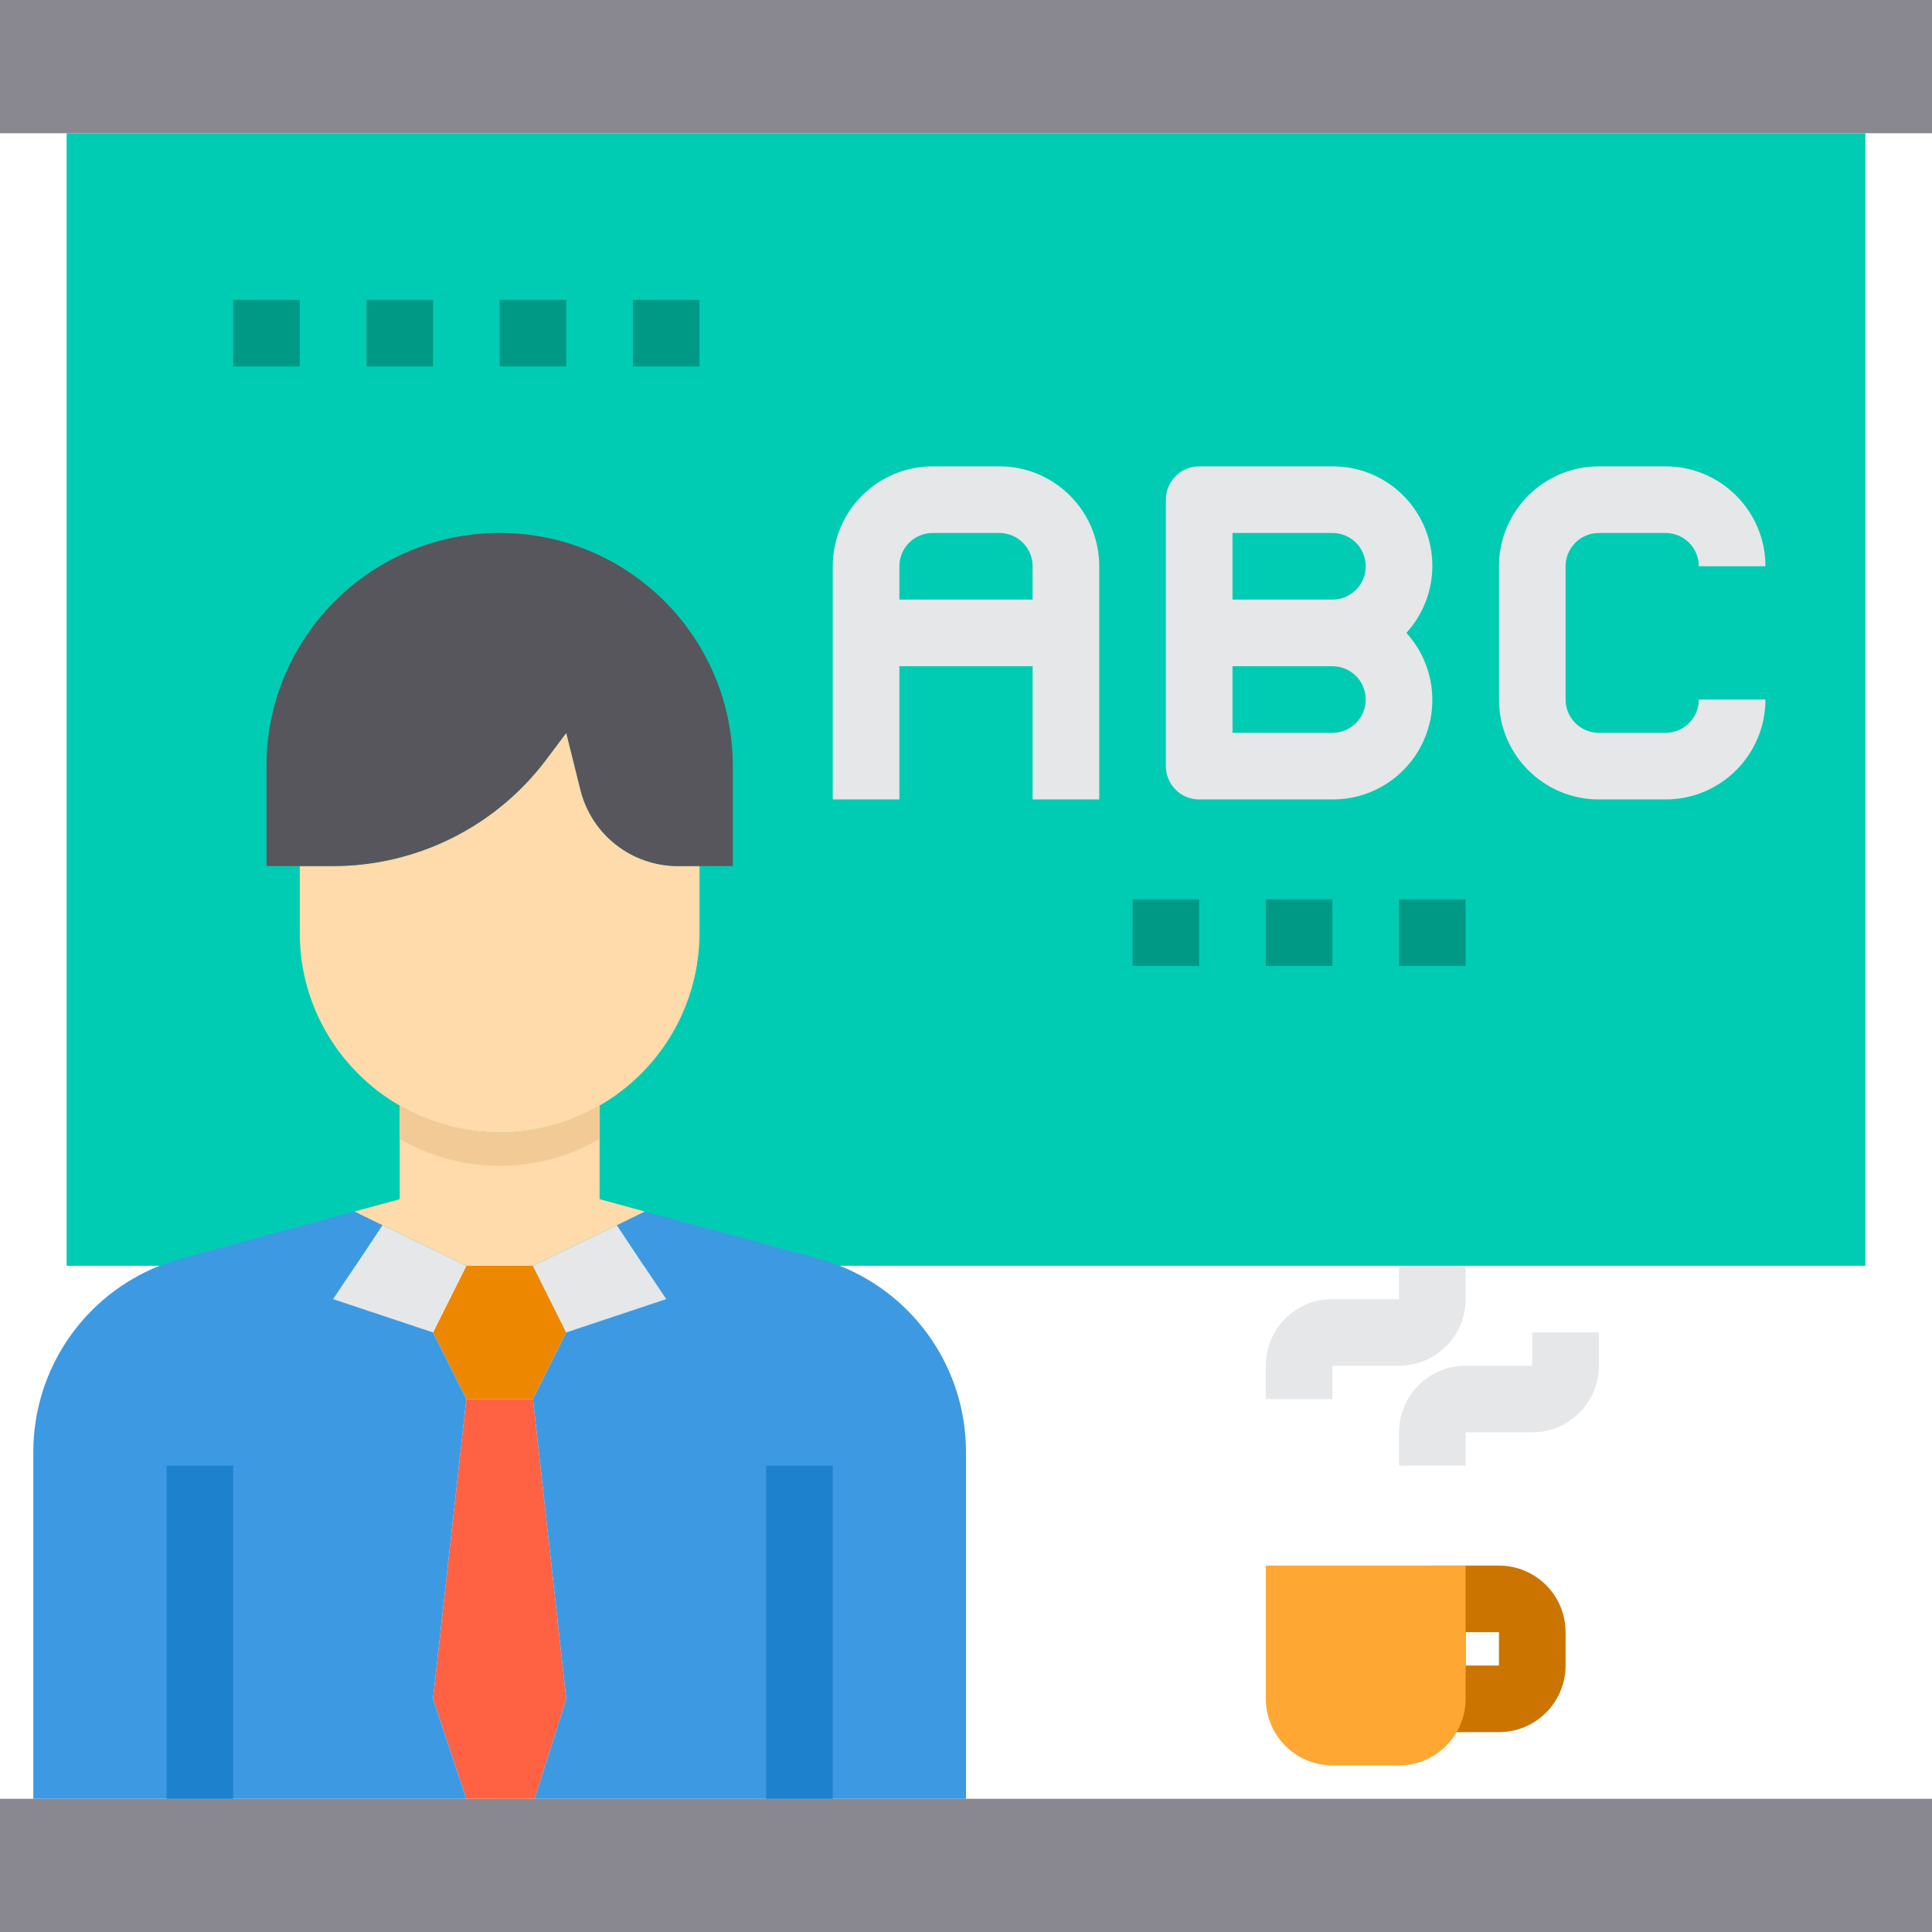
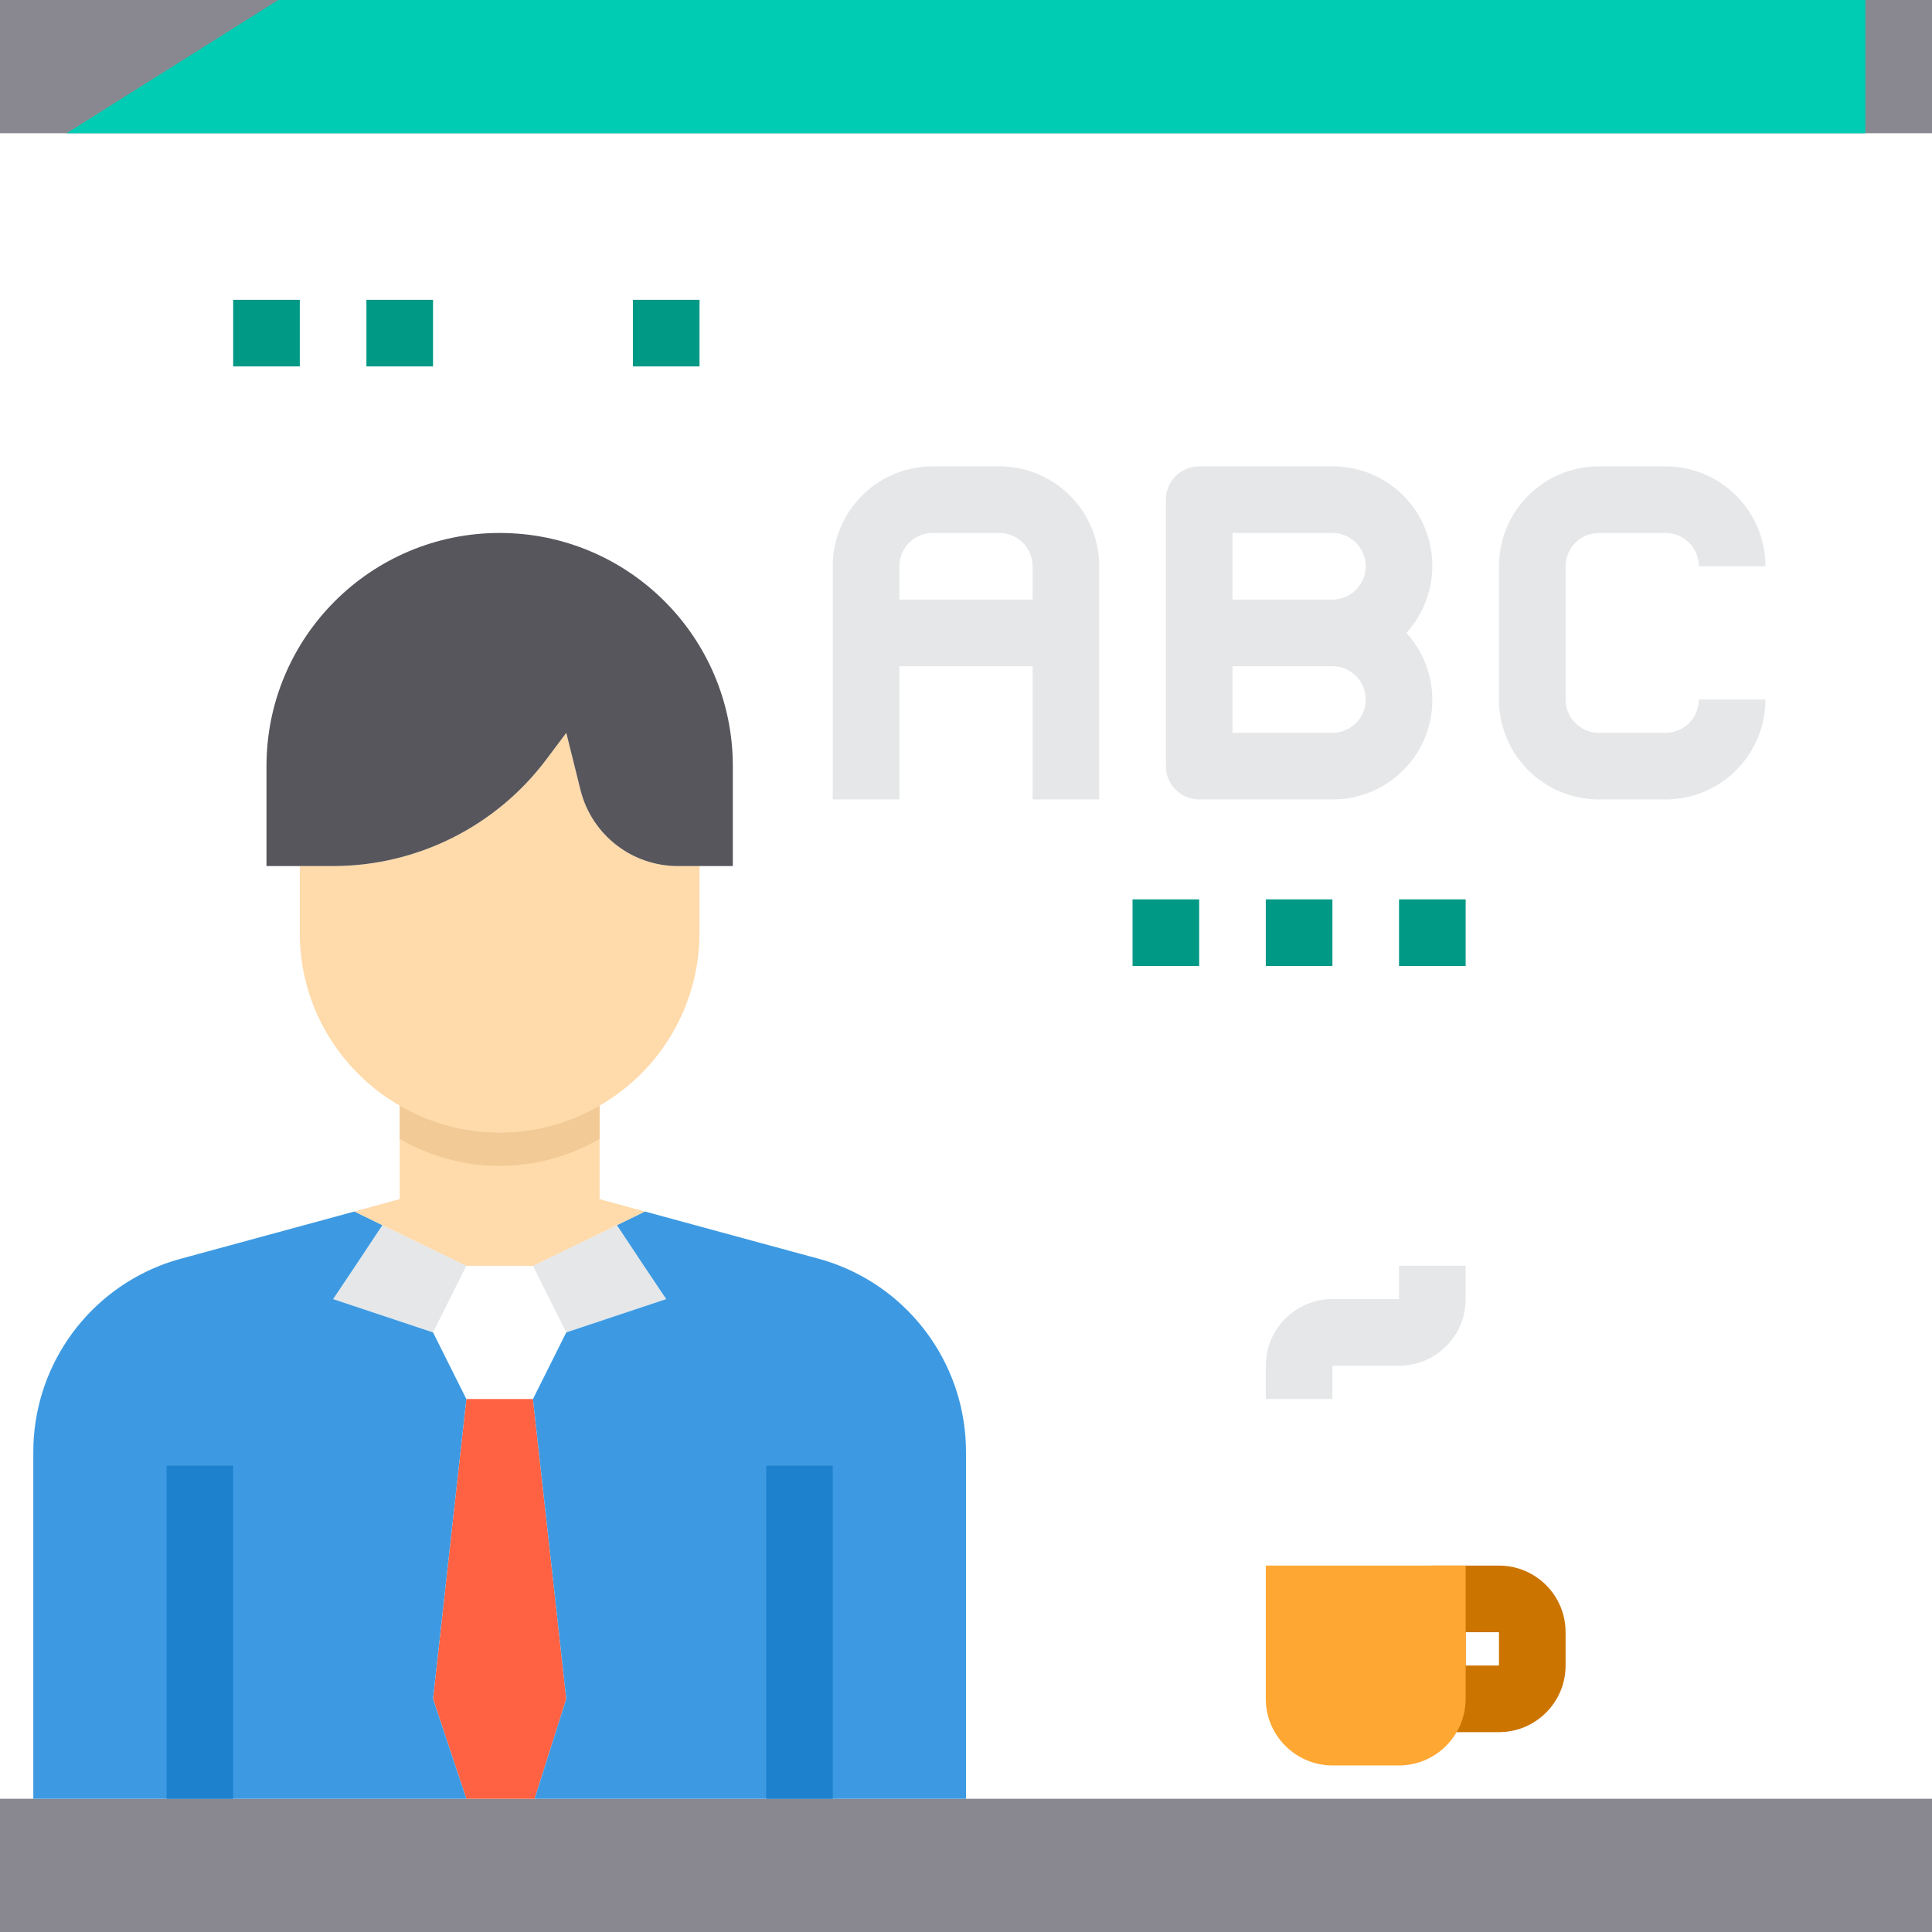
<svg xmlns="http://www.w3.org/2000/svg" height="464pt" viewBox="0 0 464 464" width="464pt">
  <path d="m360 416h-16c-4.418 0-8-3.582-8-8v-24c0-4.418 3.582-8 8-8h16c8.836 0 16 7.164 16 16v8c0 8.836-7.164 16-16 16zm-8-16h8v-8h-8zm0 0" fill="#cc7400" />
  <path d="m464 0v32h-464v-32zm0 0" fill="#898890" />
-   <path d="m16 32v272h432v-272zm0 0" fill="#00ccb3" />
+   <path d="m16 32h432v-272zm0 0" fill="#00ccb3" />
  <path d="m352 400v8c-.027 8.824-7.176 15.973-16 16h-16c-8.824-.027-15.973-7.176-16-16v-32h48zm0 0" fill="#ffa733" />
  <path d="m128.398 432h335.602v32h-464v-32zm0 0" fill="#898890" />
-   <path d="m128 304 8 16-8 16h-16l-8-16 8-16zm0 0" fill="#ee8700" />
  <path d="m128 336 8 72-7.602 24h-16.398l-8-24 8-72zm0 0" fill="#ff6243" />
  <path d="m154.641 304-6.48-9.762-20.16 9.762 8 16 24-8zm0 0" fill="#e6e7e8" />
  <path d="m91.84 294.238-6.48 9.762-5.359 8 24 8 8-16zm0 0" fill="#e6e7e8" />
  <path d="m201.68 304c-1.645-.656-3.328-1.215-5.039-1.68l-41.762-11.359-6.719 3.277 6.48 9.762 5.359 8-24 8-8 16 8 72-7.602 24h103.602v-83.359c-.023-19.684-12.031-37.363-30.32-44.641zm0 0" fill="#3d9ae2" />
  <path d="m112 336-8-16-24-8 5.359-8 6.48-9.762-6.719-3.277-41.762 11.359c-1.711.465-3.395 1.023-5.039 1.68-18.289 7.277-30.297 24.957-30.32 44.641v83.359h104l-8-24zm0 0" fill="#3d9ae2" />
  <path d="m154.879 290.961-6.719 3.277-20.16 9.762h-16l-20.16-9.762-6.719-3.277 10.879-2.961v-22.48c14.832 8.641 33.168 8.641 48 0v22.48zm0 0" fill="#ffdaaa" />
  <path d="m168 208v16c.008 17.137-9.145 32.973-24 41.52-14.832 8.641-33.168 8.641-48 0-3.637-2.07-6.973-4.625-9.922-7.598-9.043-8.965-14.117-21.188-14.078-33.922v-16h8c20.141-.012 39.105-9.492 51.199-25.602l4.801-6.398 3.441 13.84c2.711 10.652 12.285 18.121 23.277 18.16zm0 0" fill="#ffdaaa" />
  <path d="m176 184v24h-13.281c-10.992-.039-20.566-7.508-23.277-18.16l-3.441-13.84-4.801 6.398c-12.094 16.109-31.059 25.59-51.199 25.602h-16v-24c0-30.93 25.07-56 56-56s56 25.07 56 56zm0 0" fill="#57565c" />
  <path d="m144 265.52v8c-14.832 8.641-33.168 8.641-48 0v-8c14.832 8.641 33.168 8.641 48 0zm0 0" fill="#f2ca96" />
  <path d="m40 352h16v80h-16zm0 0" fill="#1e81ce" />
  <path d="m184 352h16v80h-16zm0 0" fill="#1e81ce" />
  <path d="m240 112h-16c-13.254 0-24 10.746-24 24v56h16v-32h32v32h16v-56c0-13.254-10.746-24-24-24zm-24 32v-8c0-4.418 3.582-8 8-8h16c4.418 0 8 3.582 8 8v8zm0 0" fill="#e6e7e8" />
  <path d="m320 112h-32c-4.418 0-8 3.582-8 8v64c0 4.418 3.582 8 8 8h32c9.484.043 18.098-5.531 21.945-14.199 3.848-8.668 2.207-18.793-4.184-25.801 6.391-7.008 8.031-17.133 4.184-25.801-3.848-8.668-12.461-14.242-21.945-14.199zm-24 16h24c4.418 0 8 3.582 8 8s-3.582 8-8 8h-24zm24 48h-24v-16h24c4.418 0 8 3.582 8 8s-3.582 8-8 8zm0 0" fill="#e6e7e8" />
  <path d="m400 176h-16c-4.418 0-8-3.582-8-8v-32c0-4.418 3.582-8 8-8h16c4.418 0 8 3.582 8 8h16c0-13.254-10.746-24-24-24h-16c-13.254 0-24 10.746-24 24v32c0 13.254 10.746 24 24 24h16c13.254 0 24-10.746 24-24h-16c0 4.418-3.582 8-8 8zm0 0" fill="#e6e7e8" />
-   <path d="m352 352h-16v-8c0-8.836 7.164-16 16-16h16v-8h16v8c0 8.836-7.164 16-16 16h-16zm0 0" fill="#e6e7e8" />
  <path d="m320 336h-16v-8c0-8.836 7.164-16 16-16h16v-8h16v8c0 8.836-7.164 16-16 16h-16zm0 0" fill="#e6e7e8" />
  <g fill="#009986">
    <path d="m304 216h16v16h-16zm0 0" />
    <path d="m336 216h16v16h-16zm0 0" />
    <path d="m272 216h16v16h-16zm0 0" />
    <path d="m56 72h16v16h-16zm0 0" />
    <path d="m88 72h16v16h-16zm0 0" />
-     <path d="m120 72h16v16h-16zm0 0" />
    <path d="m152 72h16v16h-16zm0 0" />
  </g>
</svg>